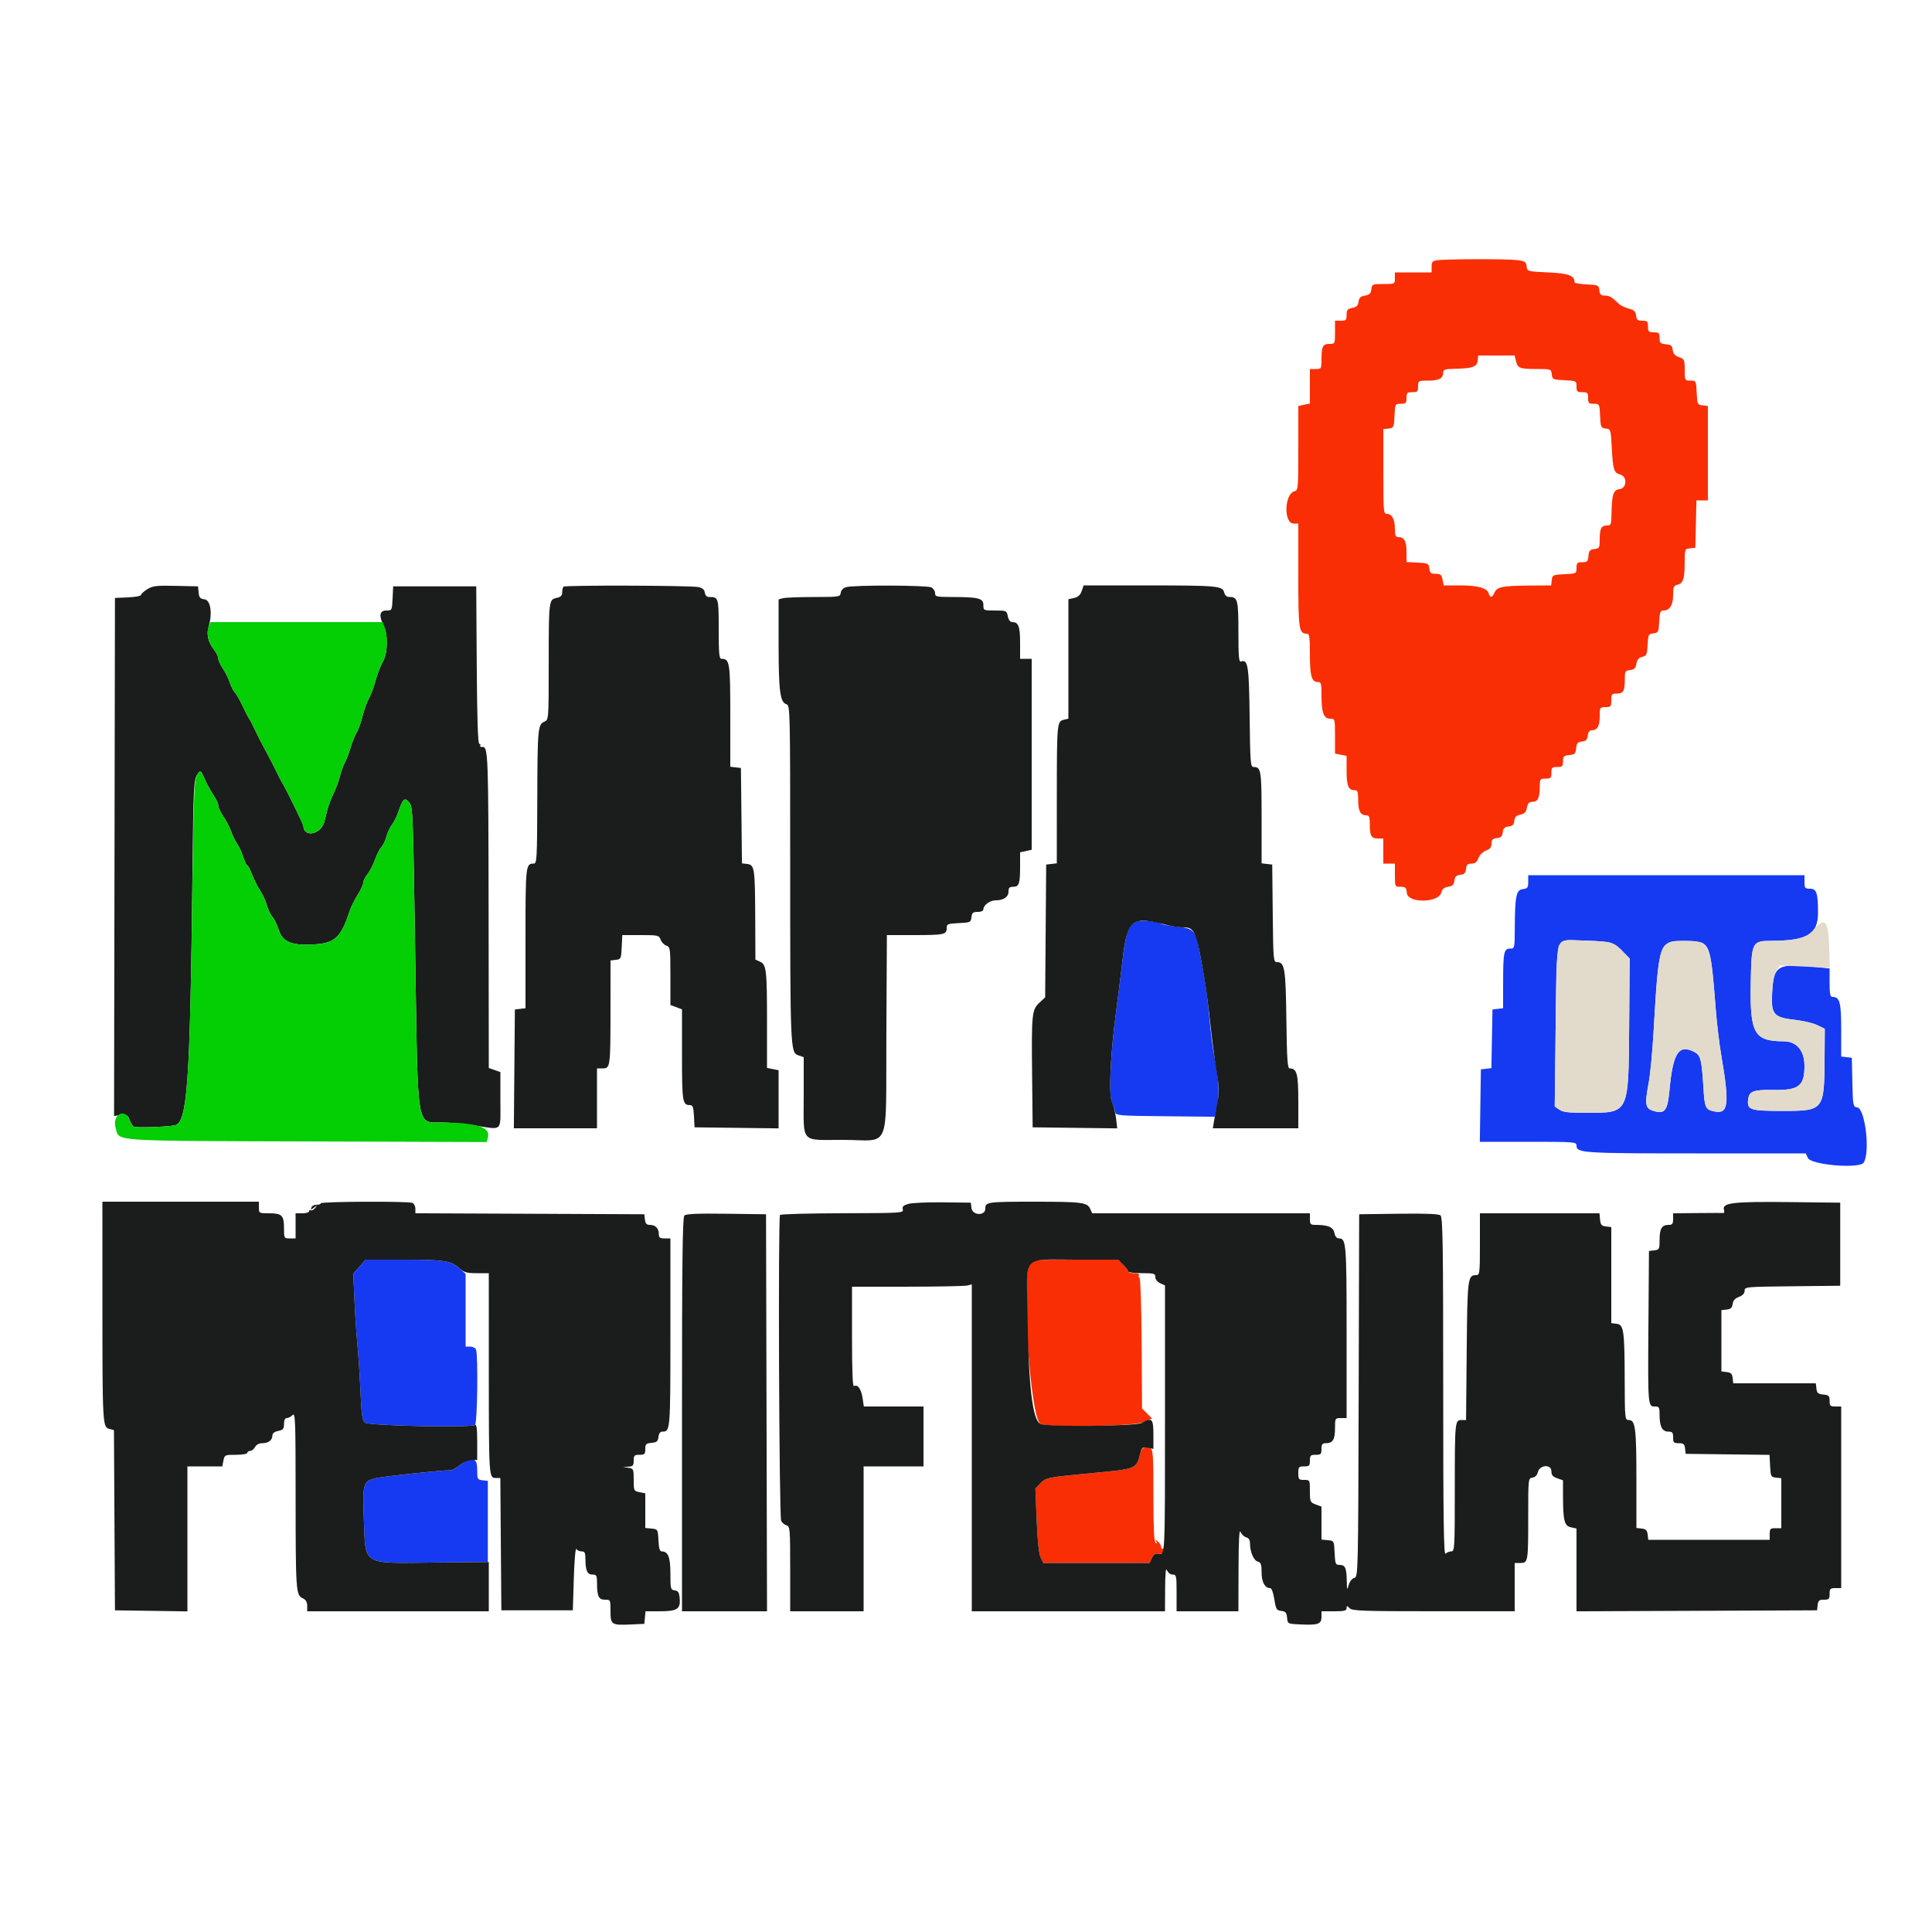
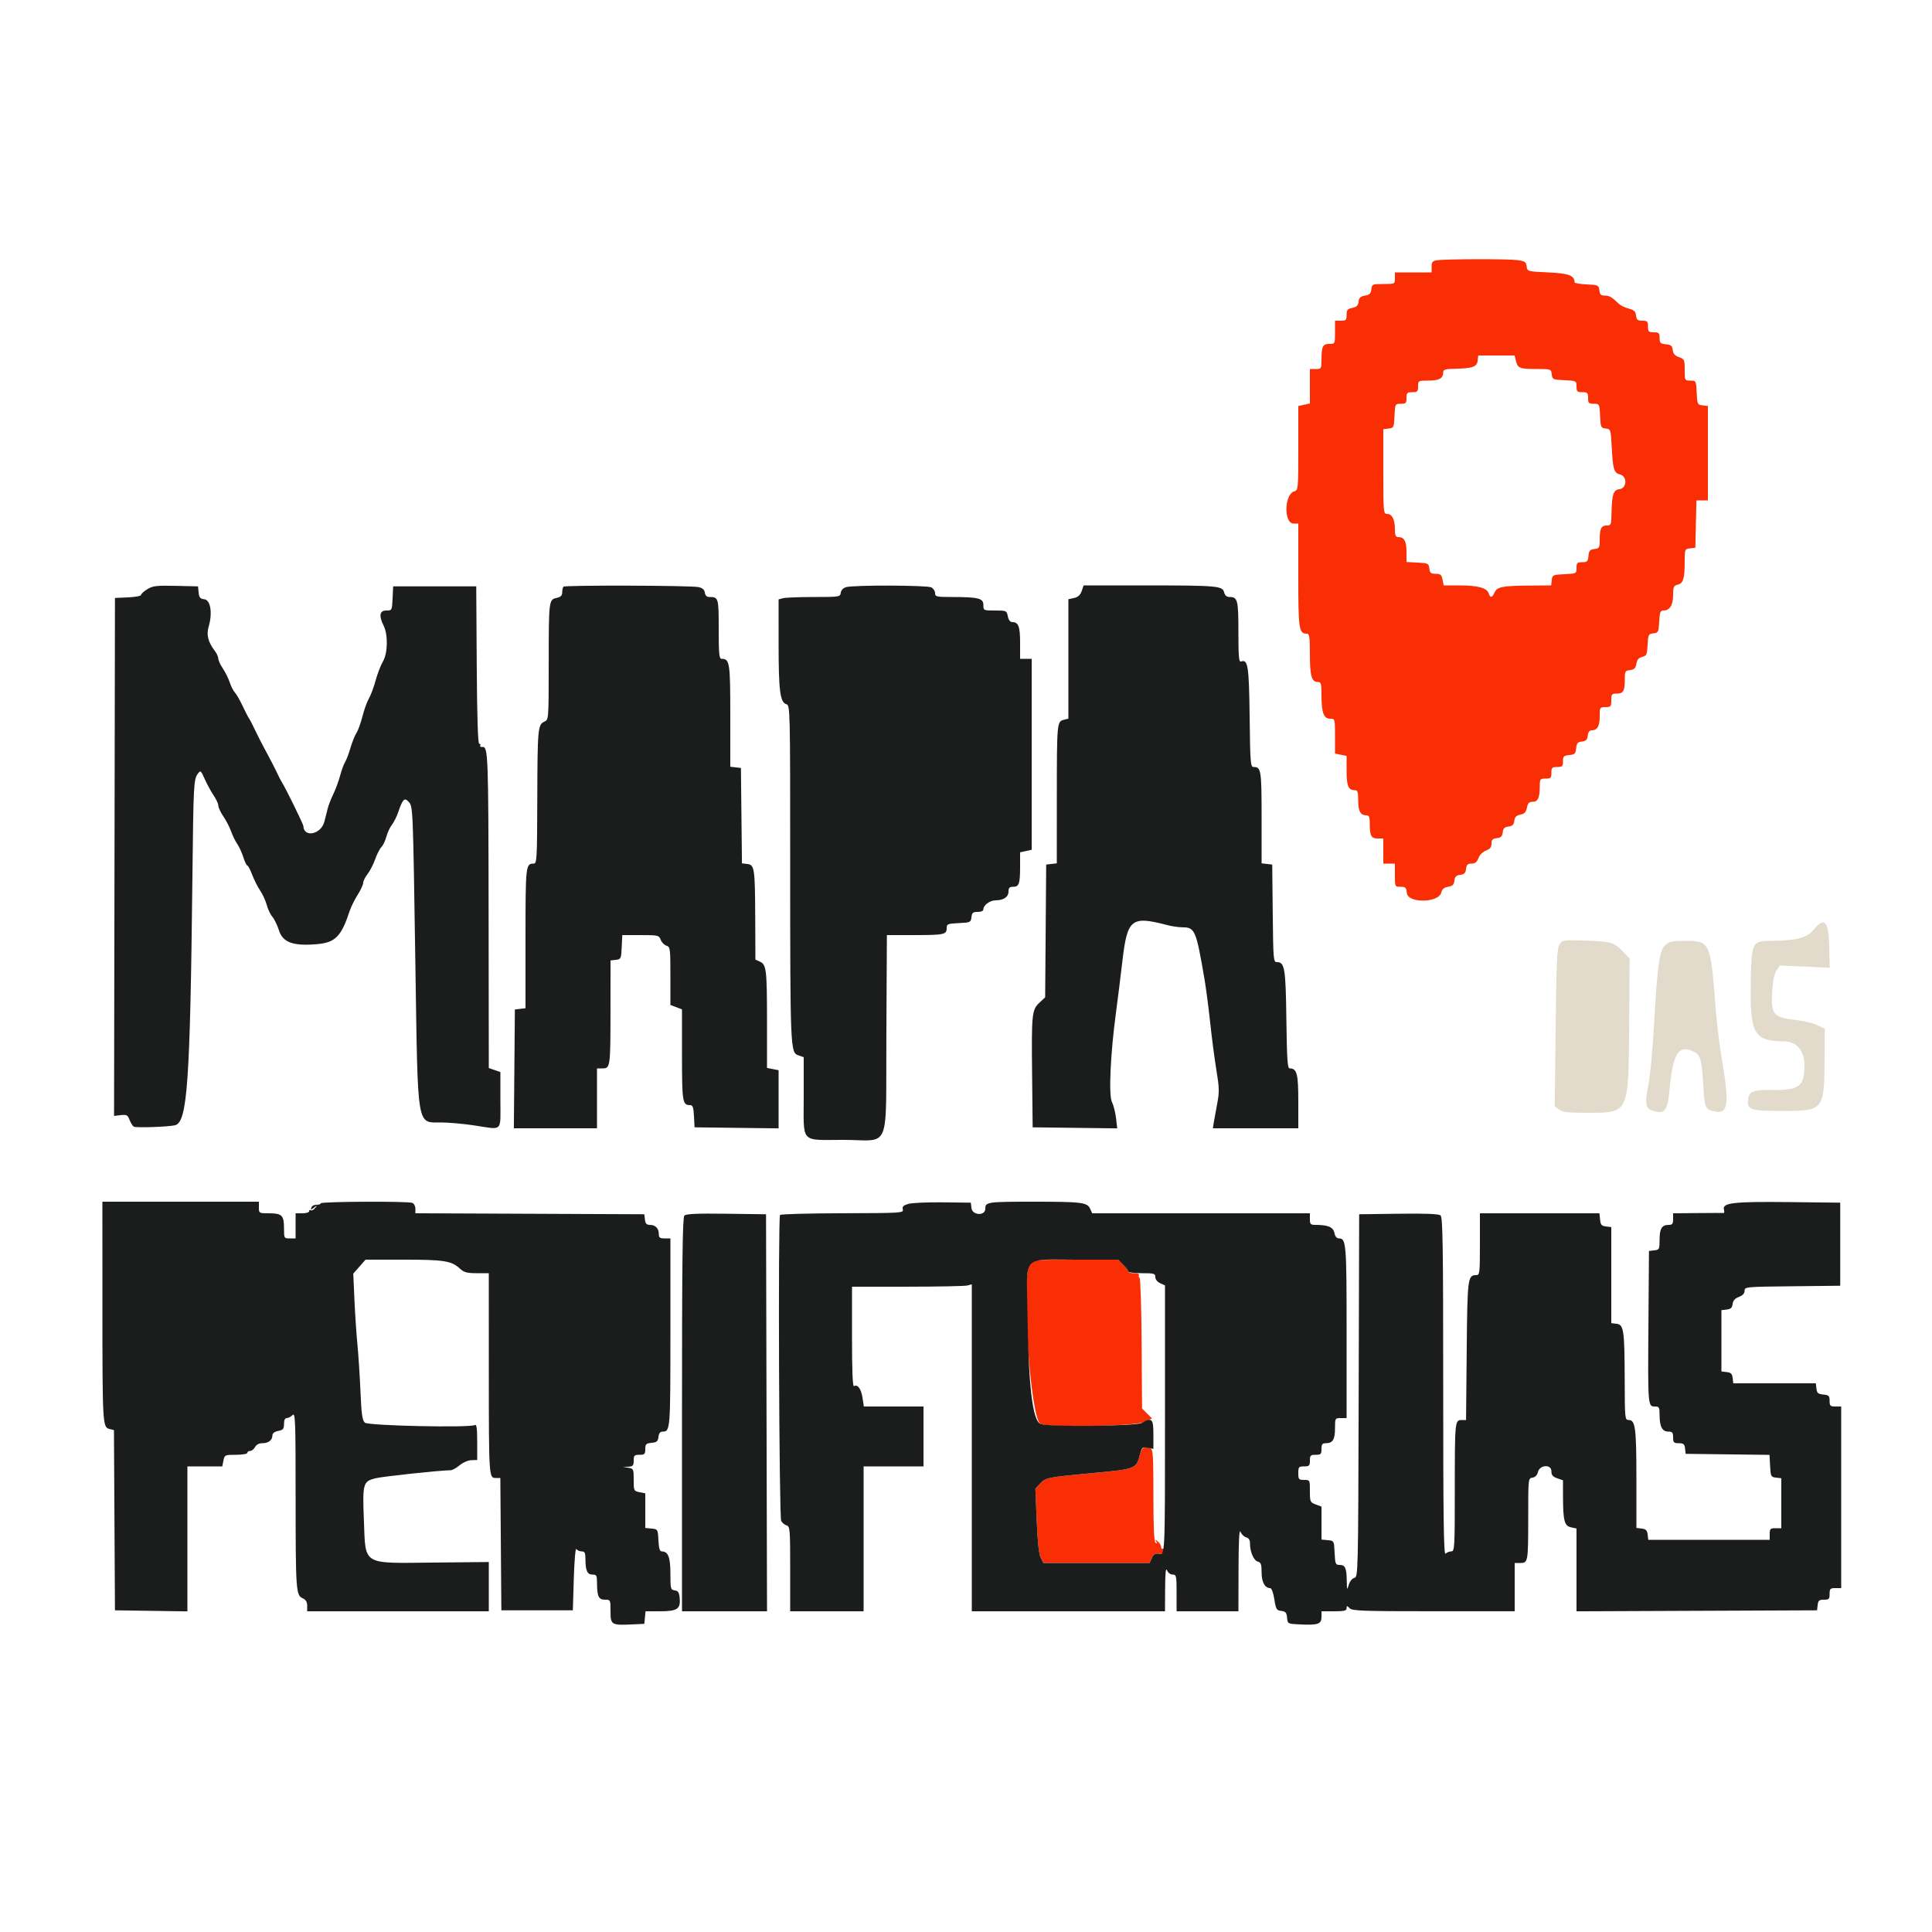
<svg xmlns="http://www.w3.org/2000/svg" id="svg" version="1.1" width="400" height="400" viewBox="0, 0, 400,400">
  <g id="svgg">
    <path id="path0" d="M297.500 53.887 C 296.588 54.025,296.400 54.254,296.400 55.227 L 296.400 56.400 292.600 56.400 L 288.800 56.400 288.800 57.600 C 288.800 58.799,288.797 58.800,286.427 58.800 C 284.136 58.800,284.049 58.838,283.927 59.898 C 283.826 60.766,283.549 61.039,282.600 61.200 C 281.666 61.359,281.373 61.637,281.278 62.456 C 281.185 63.260,280.877 63.565,279.978 63.744 C 278.986 63.943,278.800 64.171,278.800 65.190 C 278.800 66.268,278.669 66.400,277.600 66.400 L 276.400 66.400 276.400 68.800 C 276.400 71.180,276.390 71.200,275.243 71.200 C 273.875 71.200,273.600 71.741,273.600 74.433 C 273.600 76.352,273.571 76.400,272.400 76.400 L 271.200 76.400 271.200 79.968 L 271.200 83.536 270.000 83.800 L 268.800 84.064 268.800 92.785 C 268.800 101.153,268.768 101.515,268.005 101.715 C 265.889 102.268,265.741 108.400,267.843 108.400 L 268.800 108.400 268.800 119.171 C 268.800 130.472,268.911 131.200,270.629 131.200 C 271.088 131.200,271.200 132.030,271.200 135.426 C 271.200 139.930,271.555 141.200,272.814 141.200 C 273.520 141.200,273.600 141.483,273.600 143.974 C 273.600 147.552,274.063 148.800,275.390 148.800 C 276.395 148.800,276.400 148.817,276.400 152.410 L 276.400 156.020 277.600 156.260 L 278.800 156.500 278.800 159.570 C 278.800 162.739,279.159 163.600,280.480 163.600 C 281.083 163.600,281.200 163.945,281.200 165.720 C 281.200 167.937,281.671 168.800,282.880 168.800 C 283.465 168.800,283.600 169.132,283.600 170.567 C 283.600 173.052,283.897 173.600,285.243 173.600 L 286.400 173.600 286.400 176.200 L 286.400 178.800 287.600 178.800 L 288.800 178.800 288.800 181.200 C 288.800 183.588,288.806 183.600,289.975 183.600 C 291.008 183.600,291.164 183.757,291.275 184.900 C 291.482 187.049,297.893 186.947,298.403 184.786 C 298.569 184.085,298.976 183.743,299.818 183.599 C 300.740 183.441,301.027 183.160,301.124 182.322 C 301.220 181.493,301.493 181.220,302.324 181.124 C 303.162 181.027,303.428 180.757,303.527 179.900 C 303.627 179.024,303.859 178.800,304.661 178.800 C 305.402 178.800,305.783 178.498,306.098 177.664 C 306.347 177.005,307.005 176.347,307.664 176.098 C 308.498 175.783,308.800 175.402,308.800 174.661 C 308.800 173.859,309.024 173.627,309.900 173.527 C 310.757 173.428,311.027 173.162,311.124 172.324 C 311.220 171.493,311.493 171.220,312.324 171.124 C 313.149 171.029,313.428 170.754,313.522 169.946 C 313.614 169.153,313.924 168.835,314.768 168.666 C 315.626 168.495,315.949 168.153,316.136 167.221 C 316.327 166.265,316.589 166.000,317.343 166.000 C 318.419 166.000,318.786 165.166,318.795 162.700 C 318.800 161.301,318.881 161.200,320.000 161.200 C 321.067 161.200,321.200 161.067,321.200 160.000 C 321.200 158.933,321.333 158.800,322.400 158.800 C 323.461 158.800,323.600 158.664,323.600 157.625 C 323.600 156.592,323.757 156.436,324.900 156.325 C 326.037 156.216,326.215 156.040,326.324 154.924 C 326.425 153.875,326.638 153.627,327.524 153.524 C 328.362 153.427,328.628 153.157,328.727 152.300 C 328.810 151.572,329.087 151.200,329.547 151.200 C 330.704 151.200,331.200 150.336,331.200 148.320 C 331.200 146.453,331.233 146.400,332.400 146.400 C 333.505 146.400,333.600 146.289,333.600 145.000 C 333.600 143.723,333.701 143.600,334.757 143.600 C 336.100 143.600,336.400 143.051,336.400 140.594 C 336.400 138.993,336.488 138.843,337.498 138.727 C 338.362 138.627,338.639 138.348,338.799 137.418 C 338.944 136.570,339.284 136.169,340.001 136.001 C 340.901 135.790,341.012 135.544,341.119 133.508 C 341.231 131.386,341.304 131.242,342.319 131.125 C 343.337 131.007,343.407 130.867,343.520 128.700 C 343.621 126.759,343.757 126.400,344.391 126.400 C 345.696 126.400,346.400 125.283,346.400 123.215 C 346.400 121.518,346.514 121.258,347.352 121.048 C 348.505 120.758,348.787 119.835,348.795 116.327 C 348.800 113.709,348.823 113.650,349.900 113.527 L 351.000 113.400 351.112 108.500 L 351.225 103.600 352.412 103.600 L 353.600 103.600 353.600 93.827 L 353.600 84.053 352.500 83.927 C 351.446 83.805,351.395 83.696,351.281 81.300 C 351.163 78.825,351.150 78.800,349.981 78.800 C 348.815 78.800,348.800 78.772,348.800 76.579 C 348.800 74.481,348.735 74.336,347.624 73.948 C 346.777 73.653,346.412 73.238,346.324 72.469 C 346.222 71.587,345.973 71.378,344.900 71.275 C 343.757 71.164,343.600 71.008,343.600 69.975 C 343.600 68.936,343.461 68.800,342.400 68.800 C 341.333 68.800,341.200 68.667,341.200 67.600 C 341.200 66.539,341.064 66.400,340.027 66.400 C 339.051 66.400,338.832 66.219,338.727 65.323 C 338.626 64.469,338.310 64.172,337.200 63.888 C 336.430 63.690,335.494 63.230,335.119 62.864 C 333.715 61.494,333.207 61.200,332.243 61.200 C 331.460 61.200,331.227 60.970,331.127 60.100 C 331.005 59.046,330.896 58.995,328.500 58.881 C 327.125 58.815,326.000 58.625,326.000 58.457 C 326.000 57.045,324.811 56.598,320.532 56.400 C 316.214 56.201,316.200 56.197,316.078 55.151 C 315.972 54.234,315.727 54.071,314.123 53.851 C 312.159 53.582,299.330 53.609,297.500 53.887 M313.854 74.700 C 314.231 76.240,314.598 76.387,318.073 76.394 C 321.127 76.400,321.148 76.407,321.273 77.500 C 321.395 78.554,321.504 78.605,323.900 78.719 C 326.375 78.837,326.400 78.850,326.400 80.019 C 326.400 81.065,326.538 81.200,327.600 81.200 C 328.667 81.200,328.800 81.333,328.800 82.400 C 328.800 83.462,328.935 83.600,329.981 83.600 C 331.150 83.600,331.163 83.625,331.281 86.100 C 331.394 88.464,331.457 88.607,332.448 88.722 C 333.481 88.841,333.498 88.896,333.700 92.722 C 333.940 97.245,334.154 97.923,335.444 98.247 C 336.952 98.625,336.836 101.097,335.302 101.273 C 334.024 101.421,333.722 102.336,333.647 106.300 C 333.603 108.657,333.545 108.800,332.643 108.800 C 331.512 108.800,331.200 109.450,331.200 111.806 C 331.200 113.408,331.112 113.557,330.100 113.673 C 329.183 113.779,328.979 114.017,328.875 115.100 C 328.764 116.243,328.608 116.400,327.575 116.400 C 326.540 116.400,326.400 116.541,326.400 117.581 C 326.400 118.750,326.375 118.763,323.900 118.881 C 321.504 118.995,321.395 119.046,321.273 120.100 L 321.147 121.200 316.473 121.240 C 311.015 121.286,309.941 121.510,309.405 122.713 C 308.920 123.803,308.531 123.842,308.211 122.833 C 307.858 121.722,305.934 121.200,302.190 121.200 L 298.900 121.200 298.660 120.000 C 298.458 118.991,298.231 118.800,297.237 118.800 C 296.243 118.800,296.033 118.624,295.927 117.700 C 295.807 116.659,295.677 116.594,293.500 116.480 L 291.200 116.360 291.200 114.260 C 291.200 112.061,290.727 111.200,289.520 111.200 C 288.945 111.200,288.800 110.873,288.800 109.574 C 288.800 107.554,288.213 106.400,287.186 106.400 C 286.429 106.400,286.400 106.081,286.400 97.627 L 286.400 88.853 287.500 88.727 C 288.554 88.605,288.605 88.496,288.719 86.100 C 288.837 83.625,288.850 83.600,290.019 83.600 C 291.065 83.600,291.200 83.462,291.200 82.400 C 291.200 81.333,291.333 81.200,292.400 81.200 C 293.467 81.200,293.600 81.067,293.600 80.000 C 293.600 78.818,293.631 78.800,295.720 78.800 C 297.937 78.800,298.800 78.329,298.800 77.120 C 298.800 76.516,299.169 76.392,301.100 76.353 C 304.863 76.275,305.781 75.961,305.927 74.698 L 306.053 73.600 309.819 73.600 L 313.585 73.600 313.854 74.700 M213.196 261.700 C 211.327 264.521,213.342 294.018,215.459 294.822 C 217.507 295.601,234.916 295.288,236.813 294.439 L 238.514 293.677 237.481 292.645 L 236.449 291.612 236.365 278.193 C 236.319 270.812,236.125 264.677,235.934 264.559 C 235.743 264.441,235.691 264.177,235.817 263.972 C 235.944 263.768,235.497 263.600,234.824 263.600 C 234.151 263.600,233.600 263.445,233.600 263.255 C 233.600 263.065,233.125 262.435,232.545 261.855 L 231.491 260.800 222.642 260.800 C 213.908 260.800,213.785 260.812,213.196 261.700 M236.005 301.182 C 235.208 304.143,235.246 304.128,226.000 305.000 C 216.801 305.867,216.502 305.927,215.364 307.138 L 214.367 308.200 214.636 314.800 C 214.814 319.165,215.094 321.773,215.463 322.500 L 216.021 323.600 227.019 323.600 L 238.017 323.600 238.487 322.568 C 238.835 321.805,239.189 321.581,239.848 321.707 C 240.468 321.826,240.798 321.652,240.932 321.138 C 241.038 320.732,240.962 320.500,240.763 320.623 C 240.563 320.746,240.400 320.589,240.400 320.273 C 240.400 319.957,240.095 319.451,239.723 319.149 C 239.147 318.681,239.097 318.683,239.385 319.162 C 239.615 319.543,239.575 319.632,239.262 319.438 C 238.934 319.235,238.800 316.394,238.800 309.619 C 238.800 301.295,238.720 300.055,238.167 299.843 C 236.883 299.350,236.421 299.636,236.005 301.182 " stroke="none" fill="#f92e04" fill-rule="evenodd" />
-     <path id="path1" d="M316.400 182.573 C 316.400 183.773,316.261 183.963,315.305 184.073 C 313.930 184.232,313.656 185.510,313.623 191.900 C 313.600 196.368,313.593 196.400,312.647 196.400 C 311.363 196.400,311.212 197.142,311.205 203.473 L 311.200 208.747 310.100 208.873 L 309.000 209.000 308.890 215.074 L 308.779 221.149 307.690 221.274 L 306.600 221.400 306.491 228.900 L 306.382 236.400 316.391 236.400 C 326.174 236.400,326.400 236.418,326.400 237.210 C 326.400 238.711,327.784 238.800,351.162 238.800 L 373.872 238.800 374.301 239.743 C 374.964 241.198,385.034 242.032,385.864 240.700 C 387.230 238.509,386.164 229.509,384.511 229.274 C 383.654 229.152,383.620 228.971,383.512 224.074 L 383.400 219.000 382.300 218.873 L 381.200 218.747 381.200 213.202 C 381.200 207.471,380.912 206.400,379.371 206.400 C 378.928 206.400,378.800 205.741,378.800 203.457 L 378.800 200.514 376.341 200.257 C 367.980 199.383,367.221 199.806,366.905 205.507 C 366.654 210.036,367.182 210.657,371.709 211.165 C 373.375 211.352,375.428 211.841,376.269 212.252 L 377.800 213.000 377.761 219.012 C 377.690 229.932,377.636 230.000,368.994 230.000 C 362.316 230.000,361.679 229.788,361.934 227.644 C 362.139 225.918,362.983 225.600,367.175 225.667 C 372.448 225.752,373.600 224.857,373.600 220.675 C 373.600 217.515,371.975 215.602,369.283 215.591 C 363.195 215.568,362.303 214.011,362.476 203.719 C 362.622 194.990,362.710 194.806,366.744 194.792 C 374.196 194.765,376.400 193.435,376.400 188.965 C 376.400 184.913,376.097 184.000,374.750 184.000 C 373.702 184.000,373.600 183.875,373.600 182.600 L 373.600 181.200 345.000 181.200 L 316.400 181.200 316.400 182.573 M235.323 190.815 C 233.623 191.478,233.070 193.034,232.358 199.153 C 231.984 202.369,231.398 207.070,231.056 209.600 C 229.936 217.873,229.517 226.695,230.174 228.142 C 230.488 228.834,230.805 229.760,230.878 230.200 C 231.006 230.972,231.363 231.004,241.276 231.107 L 251.541 231.213 252.014 228.931 C 252.524 226.477,252.328 223.103,251.426 218.794 C 251.127 217.363,250.665 213.763,250.400 210.796 C 250.135 207.828,249.650 203.960,249.322 202.200 C 248.994 200.440,248.499 197.784,248.222 196.297 C 247.556 192.723,247.005 192.172,243.792 191.872 C 242.369 191.739,240.888 191.469,240.502 191.271 C 239.409 190.711,236.295 190.437,235.323 190.815 M332.633 195.021 C 333.861 195.178,334.654 195.627,335.833 196.838 L 337.400 198.447 337.301 212.276 C 337.169 230.646,337.295 230.383,328.589 230.394 C 324.757 230.399,323.586 230.266,322.835 229.740 L 321.892 229.079 322.080 212.770 C 322.307 193.061,321.880 194.554,327.244 194.707 C 329.310 194.766,331.735 194.907,332.633 195.021 M352.417 195.209 C 354.024 196.069,354.354 197.675,355.208 208.781 C 355.436 211.740,355.963 216.150,356.380 218.581 C 358.086 228.535,357.849 230.654,355.085 230.131 C 353.077 229.750,352.938 229.461,352.671 225.101 C 352.317 219.315,352.097 218.471,350.766 217.783 C 347.552 216.121,346.359 217.978,345.641 225.765 C 345.277 229.707,344.714 230.584,342.835 230.136 C 340.584 229.600,340.440 228.998,341.371 224.040 C 341.685 222.368,342.140 217.490,342.381 213.200 C 343.403 195.060,343.492 194.800,348.685 194.800 C 350.317 194.800,351.997 194.984,352.417 195.209 M74.412 262.248 L 73.141 263.695 73.384 269.148 C 73.518 272.146,73.796 276.310,74.003 278.400 C 74.210 280.490,74.492 284.844,74.630 288.074 C 74.832 292.813,75.009 294.065,75.543 294.548 C 76.252 295.190,97.365 295.640,98.345 295.034 C 98.830 294.734,99.021 280.642,98.557 279.433 C 98.424 279.085,97.884 278.800,97.357 278.800 L 96.400 278.800 96.400 271.275 L 96.400 263.750 95.300 262.729 C 93.477 261.038,92.031 260.800,83.582 260.800 L 75.683 260.800 74.412 262.248 M97.000 302.322 C 96.560 302.419,95.691 302.925,95.069 303.449 C 94.447 303.972,93.640 304.400,93.275 304.400 C 91.228 304.400,79.136 305.695,77.684 306.070 C 75.166 306.720,75.042 307.174,75.338 314.686 C 75.714 324.229,74.765 323.650,89.800 323.507 L 101.000 323.400 101.000 315.000 L 101.000 306.600 99.900 306.473 C 98.869 306.355,98.800 306.225,98.800 304.416 C 98.800 302.408,98.453 302.005,97.000 302.322 " stroke="none" fill="#163af1" fill-rule="evenodd" />
    <path id="path2" d="M30.500 121.989 C 29.785 122.428,29.200 122.963,29.200 123.176 C 29.200 123.389,27.985 123.617,26.500 123.682 L 23.800 123.800 23.707 177.419 L 23.614 231.038 25.001 230.876 C 26.221 230.733,26.439 230.850,26.819 231.849 C 27.056 232.473,27.452 233.109,27.699 233.261 C 28.135 233.531,34.592 233.319,36.200 232.983 C 38.788 232.441,39.362 224.330,39.837 181.600 C 40.053 162.214,40.098 161.361,40.979 160.169 C 41.514 159.446,41.598 159.514,42.405 161.328 C 42.876 162.389,43.698 163.899,44.231 164.684 C 44.764 165.469,45.200 166.421,45.200 166.800 C 45.200 167.179,45.673 168.185,46.250 169.036 C 46.828 169.887,47.544 171.274,47.842 172.118 C 48.139 172.962,48.713 174.136,49.117 174.726 C 49.521 175.317,50.093 176.565,50.389 177.500 C 50.686 178.435,51.055 179.200,51.210 179.200 C 51.365 179.200,51.814 180.055,52.209 181.100 C 52.604 182.145,53.352 183.630,53.872 184.400 C 54.392 185.170,55.010 186.520,55.244 187.400 C 55.479 188.280,55.993 189.360,56.386 189.800 C 56.778 190.240,57.398 191.518,57.762 192.639 C 58.569 195.127,60.677 195.894,65.575 195.483 C 69.418 195.161,70.644 193.922,72.408 188.576 C 72.684 187.739,73.425 186.242,74.055 185.249 C 74.685 184.256,75.200 183.143,75.200 182.776 C 75.200 182.408,75.603 181.595,76.096 180.969 C 76.588 180.343,77.295 178.969,77.665 177.917 C 78.036 176.865,78.618 175.725,78.959 175.384 C 79.300 175.043,79.764 174.076,79.991 173.234 C 80.217 172.393,80.736 171.276,81.144 170.752 C 81.552 170.228,82.131 169.080,82.430 168.200 C 83.368 165.439,83.744 165.054,84.590 165.989 C 85.511 167.007,85.489 166.468,86.007 200.200 C 86.529 234.153,86.229 232.362,91.400 232.390 C 92.940 232.398,95.984 232.674,98.165 233.002 C 104.227 233.916,103.600 234.518,103.600 227.779 L 103.600 221.958 102.400 221.540 L 101.200 221.122 101.160 188.861 C 101.120 156.086,101.062 154.558,99.877 154.655 C 99.509 154.685,99.307 154.550,99.428 154.355 C 99.549 154.160,99.459 154.000,99.228 154.000 C 98.945 154.000,98.775 148.729,98.704 137.700 L 98.600 121.400 90.000 121.400 L 81.400 121.400 81.281 123.900 C 81.163 126.375,81.150 126.400,79.981 126.400 C 78.586 126.400,78.396 127.467,79.422 129.525 C 80.364 131.412,80.292 135.239,79.283 136.948 C 78.828 137.721,78.146 139.489,77.769 140.877 C 77.392 142.265,76.768 143.940,76.382 144.600 C 75.996 145.260,75.396 146.926,75.048 148.302 C 74.700 149.679,74.141 151.223,73.806 151.734 C 73.471 152.245,72.913 153.639,72.565 154.832 C 72.217 156.024,71.709 157.360,71.436 157.800 C 71.163 158.240,70.703 159.500,70.413 160.600 C 70.124 161.700,69.493 163.410,69.011 164.400 C 68.529 165.390,68.005 166.740,67.846 167.400 C 67.686 168.060,67.375 169.289,67.154 170.130 C 66.464 172.763,62.896 173.497,62.813 171.023 C 62.800 170.636,59.087 163.070,58.385 162.000 C 58.169 161.670,57.705 160.770,57.356 160.000 C 57.006 159.230,56.032 157.340,55.190 155.800 C 54.348 154.260,53.286 152.190,52.830 151.200 C 52.374 150.210,51.816 149.130,51.591 148.800 C 51.365 148.470,50.729 147.236,50.177 146.058 C 49.625 144.880,48.923 143.666,48.619 143.361 C 48.314 143.057,47.843 142.131,47.573 141.304 C 47.302 140.477,46.658 139.173,46.141 138.407 C 45.623 137.641,45.200 136.720,45.200 136.361 C 45.200 136.002,44.873 135.279,44.473 134.754 C 43.078 132.924,42.699 131.431,43.200 129.745 C 44.024 126.972,43.599 124.223,42.324 124.076 C 41.438 123.973,41.225 123.725,41.124 122.676 L 41.000 121.400 36.400 121.295 C 32.387 121.203,31.634 121.291,30.500 121.989 M116.667 121.467 C 116.520 121.613,116.400 122.139,116.400 122.635 C 116.400 123.304,116.102 123.602,115.241 123.791 C 113.629 124.145,113.612 124.289,113.605 137.405 C 113.600 149.002,113.599 149.011,112.713 149.405 C 111.358 150.009,111.283 150.818,111.240 165.300 C 111.202 178.019,111.158 178.800,110.480 178.800 C 108.842 178.800,108.800 179.183,108.800 194.253 L 108.800 208.747 107.700 208.873 L 106.600 209.000 106.494 221.300 L 106.388 233.600 114.994 233.600 L 123.600 233.600 123.600 227.400 L 123.600 221.200 124.753 221.200 C 126.355 221.200,126.388 220.956,126.395 209.127 L 126.400 198.853 127.500 198.727 C 128.554 198.605,128.605 198.496,128.719 196.100 L 128.838 193.600 132.629 193.600 C 136.269 193.600,136.434 193.639,136.787 194.566 C 136.989 195.097,137.524 195.649,137.977 195.793 C 138.760 196.041,138.800 196.349,138.800 202.062 L 138.800 208.069 140.000 208.522 L 141.200 208.975 141.200 218.408 C 141.200 228.160,141.302 228.800,142.860 228.800 C 143.432 228.800,143.582 229.222,143.680 231.100 L 143.800 233.400 152.500 233.508 L 161.200 233.616 161.200 227.598 L 161.200 221.580 160.000 221.340 L 158.800 221.100 158.800 211.600 C 158.800 200.784,158.675 199.708,157.343 199.101 L 156.400 198.672 156.360 189.836 C 156.314 179.723,156.212 179.052,154.691 178.874 L 153.614 178.748 153.507 168.874 L 153.400 159.000 152.300 158.873 L 151.200 158.747 151.200 148.202 C 151.200 137.144,151.085 136.400,149.371 136.400 C 148.901 136.400,148.800 135.312,148.800 130.243 C 148.800 123.700,148.770 123.600,146.795 123.600 C 146.334 123.600,146.008 123.263,145.928 122.703 C 145.838 122.074,145.440 121.729,144.600 121.550 C 142.985 121.206,117.004 121.129,116.667 121.467 M175.200 121.556 C 174.586 121.726,174.151 122.174,174.072 122.716 C 173.948 123.578,173.810 123.600,168.472 123.605 C 165.462 123.608,162.595 123.719,162.100 123.852 L 161.200 124.093 161.202 133.347 C 161.205 143.078,161.503 145.388,162.812 145.804 C 163.587 146.050,163.600 146.579,163.600 178.967 C 163.600 217.060,163.636 217.915,165.262 218.482 L 166.400 218.878 166.400 226.959 C 166.400 236.917,165.568 236.000,174.604 236.000 C 184.577 236.000,183.378 238.929,183.511 214.232 L 183.621 193.600 189.178 193.600 C 195.459 193.600,196.000 193.487,196.000 192.176 C 196.000 191.305,196.178 191.230,198.500 191.119 C 200.896 191.005,201.005 190.954,201.127 189.900 C 201.233 188.979,201.444 188.800,202.427 188.800 C 203.143 188.800,203.600 188.590,203.600 188.262 C 203.600 187.398,204.971 186.400,206.158 186.400 C 207.789 186.400,208.800 185.706,208.800 184.586 C 208.800 183.813,209.006 183.600,209.757 183.600 C 210.987 183.600,211.200 182.980,211.200 179.399 L 211.200 176.464 212.400 176.200 L 213.600 175.936 213.600 156.168 L 213.600 136.400 212.400 136.400 L 211.200 136.400 211.200 133.080 C 211.200 129.688,210.862 128.800,209.570 128.800 C 209.146 128.800,208.812 128.360,208.660 127.600 C 208.425 126.426,208.368 126.400,206.010 126.400 C 203.623 126.400,203.600 126.389,203.600 125.252 C 203.600 123.869,202.583 123.611,197.100 123.604 C 193.889 123.600,193.600 123.535,193.600 122.814 C 193.600 122.382,193.252 121.842,192.826 121.614 C 191.964 121.153,176.839 121.103,175.200 121.556 M223.949 122.375 C 223.662 123.198,223.189 123.627,222.370 123.807 L 221.200 124.064 221.200 136.424 L 221.200 148.785 220.238 149.026 C 218.839 149.377,218.811 149.687,218.805 164.873 L 218.800 178.747 217.700 178.873 L 216.600 179.000 216.495 192.744 L 216.389 206.489 215.226 207.576 C 213.633 209.064,213.552 209.846,213.684 222.400 L 213.800 233.400 222.556 233.508 L 231.312 233.616 231.061 231.479 C 230.923 230.304,230.538 228.797,230.205 228.130 C 229.511 226.739,229.909 218.075,231.056 209.600 C 231.398 207.070,231.984 202.369,232.358 199.153 C 233.402 190.179,234.168 189.563,241.800 191.562 C 242.680 191.792,244.047 191.985,244.838 191.990 C 247.396 192.007,247.636 192.572,249.358 202.600 C 249.697 204.580,250.241 208.720,250.565 211.800 C 250.890 214.880,251.466 219.279,251.846 221.576 C 252.439 225.161,252.465 226.123,252.031 228.376 C 251.753 229.819,251.433 231.585,251.319 232.300 L 251.112 233.600 259.956 233.600 L 268.800 233.600 268.800 228.029 C 268.800 222.296,268.511 221.200,267.002 221.200 C 266.565 221.200,266.436 219.258,266.330 211.100 C 266.193 200.495,265.983 199.200,264.393 199.200 C 263.644 199.200,263.610 198.806,263.507 189.100 L 263.400 179.000 262.300 178.873 L 261.200 178.747 261.200 169.253 C 261.200 159.442,261.098 158.800,259.545 158.800 C 258.905 158.800,258.839 157.967,258.725 148.461 C 258.596 137.826,258.377 136.416,256.936 136.969 C 256.502 137.136,256.400 135.975,256.400 130.867 C 256.400 124.221,256.243 123.600,254.563 123.600 C 253.975 123.600,253.609 123.289,253.449 122.653 C 253.110 121.301,252.089 121.209,237.279 121.204 L 224.358 121.200 223.949 122.375 M21.204 270.700 C 21.209 294.838,21.247 295.496,22.649 295.848 L 23.592 296.085 23.696 314.742 L 23.800 333.400 31.300 333.509 L 38.800 333.618 38.800 318.609 L 38.800 303.600 42.410 303.600 L 46.020 303.600 46.260 302.400 C 46.494 301.230,46.559 301.200,48.850 301.200 C 50.150 301.200,51.200 301.021,51.200 300.800 C 51.200 300.580,51.464 300.400,51.786 300.400 C 52.108 300.400,52.565 300.040,52.800 299.600 C 53.070 299.096,53.638 298.800,54.334 298.800 C 55.587 298.800,56.400 298.158,56.400 297.170 C 56.400 296.746,56.840 296.412,57.600 296.260 C 58.616 296.057,58.800 295.834,58.800 294.810 C 58.800 294.028,59.002 293.600,59.371 293.600 C 59.686 293.600,60.226 293.317,60.571 292.971 C 61.143 292.400,61.200 293.936,61.204 309.871 C 61.209 329.331,61.274 330.269,62.658 330.899 C 63.325 331.203,63.600 331.660,63.600 332.464 L 63.600 333.600 82.400 333.600 L 101.200 333.600 101.200 328.500 L 101.201 323.400 89.913 323.512 C 74.758 323.663,75.715 324.243,75.338 314.686 C 75.042 307.174,75.166 306.720,77.684 306.070 C 79.136 305.695,91.228 304.400,93.275 304.400 C 93.640 304.400,94.488 303.938,95.158 303.374 C 95.839 302.801,96.914 302.332,97.589 302.313 L 98.800 302.278 98.800 298.516 C 98.800 295.806,98.673 294.831,98.345 295.034 C 97.365 295.640,76.252 295.190,75.543 294.548 C 75.009 294.065,74.832 292.813,74.630 288.074 C 74.492 284.844,74.210 280.490,74.003 278.400 C 73.796 276.310,73.518 272.146,73.384 269.148 L 73.141 263.695 74.412 262.248 L 75.683 260.800 83.582 260.800 C 91.950 260.800,93.481 261.044,95.222 262.654 C 96.067 263.437,96.671 263.600,98.722 263.600 L 101.200 263.600 101.205 283.900 C 101.211 305.896,101.218 306.000,102.641 306.000 L 103.589 306.000 103.695 319.700 L 103.800 333.400 111.200 333.400 L 118.600 333.400 118.800 326.800 C 118.910 323.170,119.146 320.425,119.324 320.700 C 119.502 320.975,119.997 321.200,120.424 321.200 C 121.053 321.200,121.201 321.484,121.205 322.700 C 121.214 325.158,121.582 326.000,122.647 326.000 C 123.501 326.000,123.601 326.177,123.605 327.700 C 123.614 330.506,123.940 331.200,125.247 331.200 C 126.389 331.200,126.400 331.222,126.400 333.592 C 126.400 336.398,126.596 336.519,130.812 336.321 L 133.400 336.200 133.525 334.900 L 133.651 333.600 136.549 333.600 C 140.174 333.600,140.905 333.143,140.729 330.984 C 140.624 329.694,140.433 329.376,139.700 329.272 C 138.849 329.151,138.800 328.964,138.800 325.801 C 138.800 322.393,138.331 321.200,136.991 321.200 C 136.601 321.200,136.405 320.530,136.320 318.900 C 136.201 316.626,136.185 316.599,134.900 316.475 L 133.600 316.349 133.600 312.765 L 133.600 309.180 132.400 308.940 C 131.232 308.706,131.200 308.638,131.200 306.377 C 131.200 304.149,131.155 304.046,130.100 303.887 L 129.000 303.720 130.100 303.660 C 131.042 303.609,131.200 303.428,131.200 302.400 C 131.200 301.333,131.333 301.200,132.400 301.200 C 133.461 301.200,133.600 301.064,133.600 300.025 C 133.600 298.992,133.757 298.836,134.900 298.725 C 135.983 298.621,136.221 298.417,136.327 297.500 C 136.410 296.772,136.687 296.400,137.147 296.400 C 138.784 296.400,138.800 296.206,138.800 275.920 L 138.800 256.400 137.600 256.400 C 136.614 256.400,136.400 256.236,136.400 255.480 C 136.400 254.316,135.694 253.600,134.547 253.600 C 133.869 253.600,133.623 253.334,133.527 252.500 L 133.400 251.400 109.700 251.297 L 86.000 251.194 86.000 250.240 C 86.000 249.715,85.715 249.176,85.367 249.043 C 84.396 248.670,66.400 248.755,66.400 249.132 C 66.400 249.314,66.013 249.449,65.540 249.432 C 65.068 249.414,64.588 249.670,64.475 250.000 C 64.293 250.533,64.355 250.533,65.035 250.000 C 65.741 249.446,65.758 249.453,65.255 250.096 C 64.955 250.478,64.550 250.693,64.355 250.572 C 64.160 250.451,64.000 250.543,64.000 250.776 C 64.000 251.009,63.370 251.200,62.600 251.200 L 61.200 251.200 61.200 253.800 L 61.200 256.400 60.000 256.400 C 58.818 256.400,58.800 256.369,58.800 254.280 C 58.800 251.630,58.370 251.200,55.720 251.200 C 53.631 251.200,53.600 251.182,53.600 250.000 L 53.600 248.800 37.400 248.800 L 21.200 248.800 21.204 270.700 M188.059 249.253 C 187.021 249.556,186.763 249.815,186.916 250.401 C 187.107 251.131,186.669 251.159,174.467 251.189 C 167.511 251.206,161.675 251.365,161.498 251.542 C 161.070 251.970,161.304 314.005,161.737 314.885 C 161.922 315.261,162.417 315.679,162.837 315.812 C 163.557 316.040,163.600 316.547,163.600 324.827 L 163.600 333.600 171.200 333.600 L 178.800 333.600 178.800 318.600 L 178.800 303.600 185.000 303.600 L 191.200 303.600 191.200 297.400 L 191.200 291.200 185.025 291.200 L 178.849 291.200 178.581 289.413 C 178.305 287.572,177.551 286.536,176.818 286.989 C 176.532 287.166,176.400 283.962,176.400 276.824 L 176.400 266.400 187.900 266.395 C 194.225 266.392,199.805 266.281,200.300 266.148 L 201.200 265.907 201.200 299.753 L 201.200 333.600 221.200 333.600 L 241.200 333.600 241.225 328.900 C 241.243 325.679,241.365 324.483,241.612 325.100 C 241.821 325.619,242.318 326.000,242.787 326.000 C 243.547 326.000,243.600 326.247,243.600 329.800 L 243.600 333.600 250.000 333.600 L 256.400 333.600 256.425 324.900 C 256.442 319.052,256.574 316.507,256.826 317.138 C 257.033 317.653,257.562 318.169,258.001 318.284 C 258.554 318.429,258.800 318.830,258.800 319.587 C 258.800 321.311,259.579 323.101,260.425 323.322 C 261.062 323.489,261.200 323.883,261.200 325.534 C 261.200 327.543,261.879 328.800,262.964 328.800 C 263.272 328.800,263.614 329.702,263.835 331.100 C 264.167 333.191,264.298 333.411,265.276 333.524 C 266.162 333.627,266.375 333.875,266.476 334.924 C 266.600 336.200,266.600 336.200,269.188 336.321 C 272.879 336.495,273.600 336.245,273.600 334.792 L 273.600 333.600 276.200 333.600 C 278.297 333.600,278.800 333.478,278.800 332.971 C 278.800 332.401,278.858 332.401,279.425 332.968 C 279.973 333.516,282.142 333.593,296.825 333.591 L 313.600 333.588 313.600 328.594 L 313.600 323.600 314.757 323.600 C 316.363 323.600,316.400 323.390,316.400 314.195 C 316.400 306.104,316.405 306.055,317.284 305.928 C 317.843 305.847,318.252 305.433,318.399 304.800 C 318.755 303.268,321.200 303.089,321.200 304.595 C 321.200 305.398,321.479 305.739,322.400 306.060 L 323.600 306.478 323.604 309.739 C 323.611 314.840,323.884 315.911,325.249 316.211 L 326.400 316.464 326.400 325.035 L 326.400 333.606 351.300 333.503 L 376.200 333.400 376.327 332.300 C 376.433 331.379,376.644 331.200,377.627 331.200 C 378.664 331.200,378.800 331.061,378.800 330.000 C 378.800 328.933,378.933 328.800,380.000 328.800 L 381.200 328.800 381.200 310.000 L 381.200 291.200 380.000 291.200 C 378.939 291.200,378.800 291.064,378.800 290.025 C 378.800 288.992,378.643 288.836,377.500 288.725 C 376.417 288.621,376.179 288.417,376.073 287.500 L 375.947 286.400 367.400 286.400 L 358.853 286.400 358.727 285.300 C 358.627 284.436,358.364 284.173,357.500 284.073 L 356.400 283.947 356.400 277.600 L 356.400 271.253 357.500 271.127 C 358.340 271.030,358.628 270.759,358.719 269.981 C 358.801 269.274,359.200 268.824,360.019 268.515 C 360.803 268.219,361.200 267.791,361.200 267.242 C 361.200 266.430,361.390 266.412,371.100 266.307 L 381.000 266.200 381.000 257.600 L 381.000 249.000 370.400 248.880 C 358.942 248.751,356.556 249.023,356.920 250.414 C 357.029 250.831,357.001 251.157,356.859 251.139 C 356.717 251.120,354.305 251.127,351.500 251.153 L 346.400 251.200 346.400 252.400 C 346.400 253.386,346.236 253.600,345.480 253.600 C 344.071 253.600,343.600 254.365,343.600 256.653 C 343.600 258.640,343.544 258.753,342.500 258.873 L 341.400 259.000 341.289 274.200 C 341.165 291.077,341.175 291.200,342.608 291.200 C 343.519 291.200,343.600 291.349,343.600 293.026 C 343.600 295.359,344.160 296.400,345.414 296.400 C 346.243 296.400,346.400 296.591,346.400 297.600 C 346.400 298.661,346.536 298.800,347.573 298.800 C 348.556 298.800,348.767 298.979,348.873 299.900 L 349.000 301.000 357.680 301.108 L 366.361 301.215 366.480 303.508 C 366.594 305.677,366.659 305.807,367.700 305.927 L 368.800 306.053 368.800 311.227 L 368.800 316.400 367.600 316.400 C 366.533 316.400,366.400 316.533,366.400 317.600 L 366.400 318.800 353.827 318.800 L 341.253 318.800 341.127 317.700 C 341.027 316.836,340.764 316.573,339.900 316.473 L 338.800 316.347 338.800 306.199 C 338.800 295.631,338.587 294.000,337.210 294.000 C 336.423 294.000,336.399 293.760,336.377 285.700 C 336.348 275.400,336.181 274.245,334.695 274.073 L 333.600 273.947 333.600 264.000 L 333.600 254.053 332.500 253.927 C 331.583 253.821,331.379 253.583,331.275 252.500 L 331.149 251.200 318.775 251.200 L 306.400 251.200 306.400 257.600 C 306.400 263.594,306.352 264.000,305.649 264.000 C 303.875 264.000,303.807 264.536,303.665 279.661 L 303.531 294.000 302.608 294.000 C 301.225 294.000,301.200 294.256,301.200 308.233 C 301.200 320.453,301.159 321.200,300.480 321.200 C 300.084 321.200,299.544 321.416,299.280 321.680 C 298.907 322.053,298.800 314.375,298.800 287.129 C 298.800 257.858,298.709 252.023,298.249 251.641 C 297.865 251.322,295.222 251.216,289.549 251.292 L 281.400 251.400 281.298 288.938 C 281.197 326.075,281.187 326.478,280.397 326.685 C 279.937 326.805,279.445 327.424,279.235 328.147 C 278.899 329.308,278.870 329.249,278.836 327.333 C 278.789 324.632,278.512 324.000,277.376 324.000 C 276.505 324.000,276.430 323.822,276.319 321.500 C 276.200 319.000,276.200 319.000,274.900 318.875 L 273.600 318.749 273.600 315.340 L 273.600 311.931 272.400 311.478 C 271.257 311.046,271.200 310.914,271.200 308.712 C 271.200 306.410,271.195 306.400,270.000 306.400 C 268.895 306.400,268.800 306.289,268.800 305.000 C 268.800 303.711,268.895 303.600,270.000 303.600 C 271.067 303.600,271.200 303.467,271.200 302.400 C 271.200 301.333,271.333 301.200,272.400 301.200 C 273.467 301.200,273.600 301.067,273.600 300.000 C 273.600 299.014,273.764 298.800,274.520 298.800 C 275.933 298.800,276.400 298.034,276.400 295.720 C 276.400 293.631,276.418 293.600,277.600 293.600 L 278.800 293.600 278.800 275.774 C 278.800 257.516,278.710 256.400,277.236 256.400 C 276.746 256.400,276.423 256.017,276.271 255.254 C 276.031 254.056,274.951 253.600,272.350 253.600 C 271.339 253.600,271.200 253.455,271.200 252.400 L 271.200 251.200 248.664 251.200 L 226.128 251.200 225.699 250.257 C 225.098 248.938,223.990 248.800,213.983 248.800 C 204.393 248.800,204.000 248.857,204.000 250.243 C 204.000 251.790,201.306 251.656,201.127 250.100 L 201.000 249.000 195.200 248.931 C 192.010 248.893,188.797 249.038,188.059 249.253 M141.688 251.672 C 141.310 252.050,141.200 261.378,141.200 292.880 L 141.200 333.600 150.002 333.600 L 158.804 333.600 158.702 292.500 L 158.600 251.400 150.388 251.292 C 144.337 251.213,142.047 251.313,141.688 251.672 M232.545 261.855 C 233.125 262.435,233.600 263.065,233.600 263.255 C 233.600 263.445,234.860 263.600,236.400 263.600 C 238.943 263.600,239.200 263.674,239.200 264.409 C 239.200 264.883,239.613 265.406,240.200 265.673 L 241.200 266.128 241.200 293.431 C 241.200 322.573,241.229 321.971,239.859 321.709 C 239.187 321.581,238.837 321.800,238.487 322.568 L 238.017 323.600 227.019 323.600 L 216.021 323.600 215.463 322.500 C 215.094 321.773,214.814 319.165,214.636 314.800 L 214.367 308.200 215.364 307.138 C 216.502 305.927,216.801 305.867,226.000 305.000 C 235.264 304.126,235.206 304.149,236.017 301.137 C 236.426 299.617,236.531 299.526,237.627 299.745 L 238.800 299.980 238.800 296.990 C 238.800 293.707,238.494 293.403,236.400 294.600 C 235.219 295.275,217.155 295.467,215.459 294.822 C 213.767 294.179,212.917 286.930,212.715 271.400 C 212.562 259.667,211.500 260.800,222.642 260.800 L 231.491 260.800 232.545 261.855 " stroke="none" fill="#1b1c1c" fill-rule="evenodd" />
-     <path id="path3" d="M43.154 129.900 C 42.669 131.151,43.205 133.147,44.457 134.754 C 44.866 135.279,45.200 136.002,45.200 136.361 C 45.200 136.720,45.623 137.641,46.141 138.407 C 46.658 139.173,47.302 140.477,47.573 141.304 C 47.843 142.131,48.314 143.057,48.619 143.361 C 48.923 143.666,49.625 144.880,50.177 146.058 C 50.729 147.236,51.365 148.470,51.591 148.800 C 51.816 149.130,52.374 150.210,52.830 151.200 C 53.286 152.190,54.348 154.260,55.190 155.800 C 56.032 157.340,57.006 159.230,57.356 160.000 C 57.705 160.770,58.169 161.670,58.385 162.000 C 59.087 163.070,62.800 170.636,62.813 171.023 C 62.896 173.497,66.464 172.763,67.154 170.130 C 67.375 169.289,67.686 168.060,67.846 167.400 C 68.005 166.740,68.529 165.390,69.011 164.400 C 69.493 163.410,70.124 161.700,70.413 160.600 C 70.703 159.500,71.163 158.240,71.436 157.800 C 71.709 157.360,72.217 156.024,72.565 154.832 C 72.913 153.639,73.471 152.245,73.806 151.734 C 74.141 151.223,74.700 149.679,75.048 148.302 C 75.396 146.926,75.996 145.260,76.382 144.600 C 76.768 143.940,77.392 142.265,77.769 140.877 C 78.146 139.489,78.828 137.721,79.283 136.948 C 80.198 135.398,80.375 131.838,79.634 129.889 L 79.220 128.800 61.400 128.800 L 43.580 128.800 43.154 129.900 M40.630 160.900 C 40.231 161.883,40.045 166.783,39.870 181.000 C 39.331 224.802,38.792 232.440,36.200 232.983 C 34.592 233.319,28.135 233.531,27.699 233.261 C 27.452 233.109,27.063 232.492,26.835 231.892 C 25.814 229.207,23.122 230.828,23.960 233.624 C 24.775 236.345,22.468 236.188,63.487 236.322 L 100.773 236.445 101.030 235.423 C 101.555 233.331,98.609 232.424,91.173 232.387 C 86.267 232.363,86.526 233.980,86.007 200.200 C 85.489 166.468,85.511 167.007,84.590 165.989 C 83.744 165.054,83.368 165.439,82.430 168.200 C 82.131 169.080,81.552 170.228,81.144 170.752 C 80.736 171.276,80.217 172.393,79.991 173.234 C 79.764 174.076,79.300 175.043,78.959 175.384 C 78.618 175.725,78.036 176.865,77.665 177.917 C 77.295 178.969,76.588 180.343,76.096 180.969 C 75.603 181.595,75.200 182.408,75.200 182.776 C 75.200 183.143,74.685 184.256,74.055 185.249 C 73.425 186.242,72.684 187.739,72.408 188.576 C 70.644 193.922,69.418 195.161,65.575 195.483 C 60.677 195.894,58.569 195.127,57.762 192.639 C 57.398 191.518,56.778 190.240,56.386 189.800 C 55.993 189.360,55.479 188.280,55.244 187.400 C 55.010 186.520,54.392 185.170,53.872 184.400 C 53.352 183.630,52.604 182.145,52.209 181.100 C 51.814 180.055,51.365 179.200,51.210 179.200 C 51.055 179.200,50.686 178.435,50.389 177.500 C 50.093 176.565,49.521 175.317,49.117 174.726 C 48.713 174.136,48.139 172.962,47.842 172.118 C 47.544 171.274,46.828 169.887,46.250 169.036 C 45.673 168.185,45.200 167.179,45.200 166.800 C 45.200 166.421,44.764 165.469,44.231 164.684 C 43.698 163.899,42.898 162.434,42.454 161.428 C 41.491 159.252,41.321 159.203,40.630 160.900 " stroke="none" fill="#04ce04" fill-rule="evenodd" />
    <path id="path4" d="M375.385 192.606 C 374.094 194.179,371.741 194.774,366.744 194.792 C 362.710 194.806,362.622 194.990,362.476 203.719 C 362.303 214.011,363.195 215.568,369.283 215.591 C 371.975 215.602,373.600 217.515,373.600 220.675 C 373.600 224.857,372.448 225.752,367.175 225.667 C 362.983 225.600,362.139 225.918,361.934 227.644 C 361.679 229.788,362.316 230.000,368.994 230.000 C 377.636 230.000,377.690 229.932,377.761 219.012 L 377.800 213.000 376.269 212.252 C 375.428 211.841,373.375 211.352,371.709 211.165 C 367.182 210.657,366.654 210.036,366.905 205.507 C 367.037 203.122,367.320 201.676,367.798 200.948 L 368.496 199.881 373.661 200.128 L 378.826 200.375 378.713 195.888 C 378.579 190.555,377.744 189.732,375.385 192.606 M322.877 195.531 C 322.365 196.313,322.238 199.056,322.080 212.770 L 321.892 229.079 322.835 229.740 C 323.586 230.266,324.757 230.399,328.589 230.394 C 337.295 230.383,337.169 230.646,337.301 212.276 L 337.400 198.447 335.833 196.838 C 334.078 195.036,333.466 194.884,327.244 194.707 C 323.695 194.606,323.453 194.651,322.877 195.531 M344.721 195.723 C 343.554 196.805,343.124 200.019,342.381 213.200 C 342.140 217.490,341.685 222.368,341.371 224.040 C 340.440 228.998,340.584 229.600,342.835 230.136 C 344.714 230.584,345.277 229.707,345.641 225.765 C 346.359 217.978,347.552 216.121,350.766 217.783 C 352.097 218.471,352.317 219.315,352.671 225.101 C 352.938 229.461,353.077 229.750,355.085 230.131 C 357.849 230.654,358.086 228.535,356.380 218.581 C 355.963 216.150,355.436 211.740,355.208 208.781 C 354.138 194.860,354.110 194.800,348.685 194.800 C 346.139 194.800,345.575 194.931,344.721 195.723 " stroke="none" fill="#e2dbcc" fill-rule="evenodd" />
  </g>
</svg>